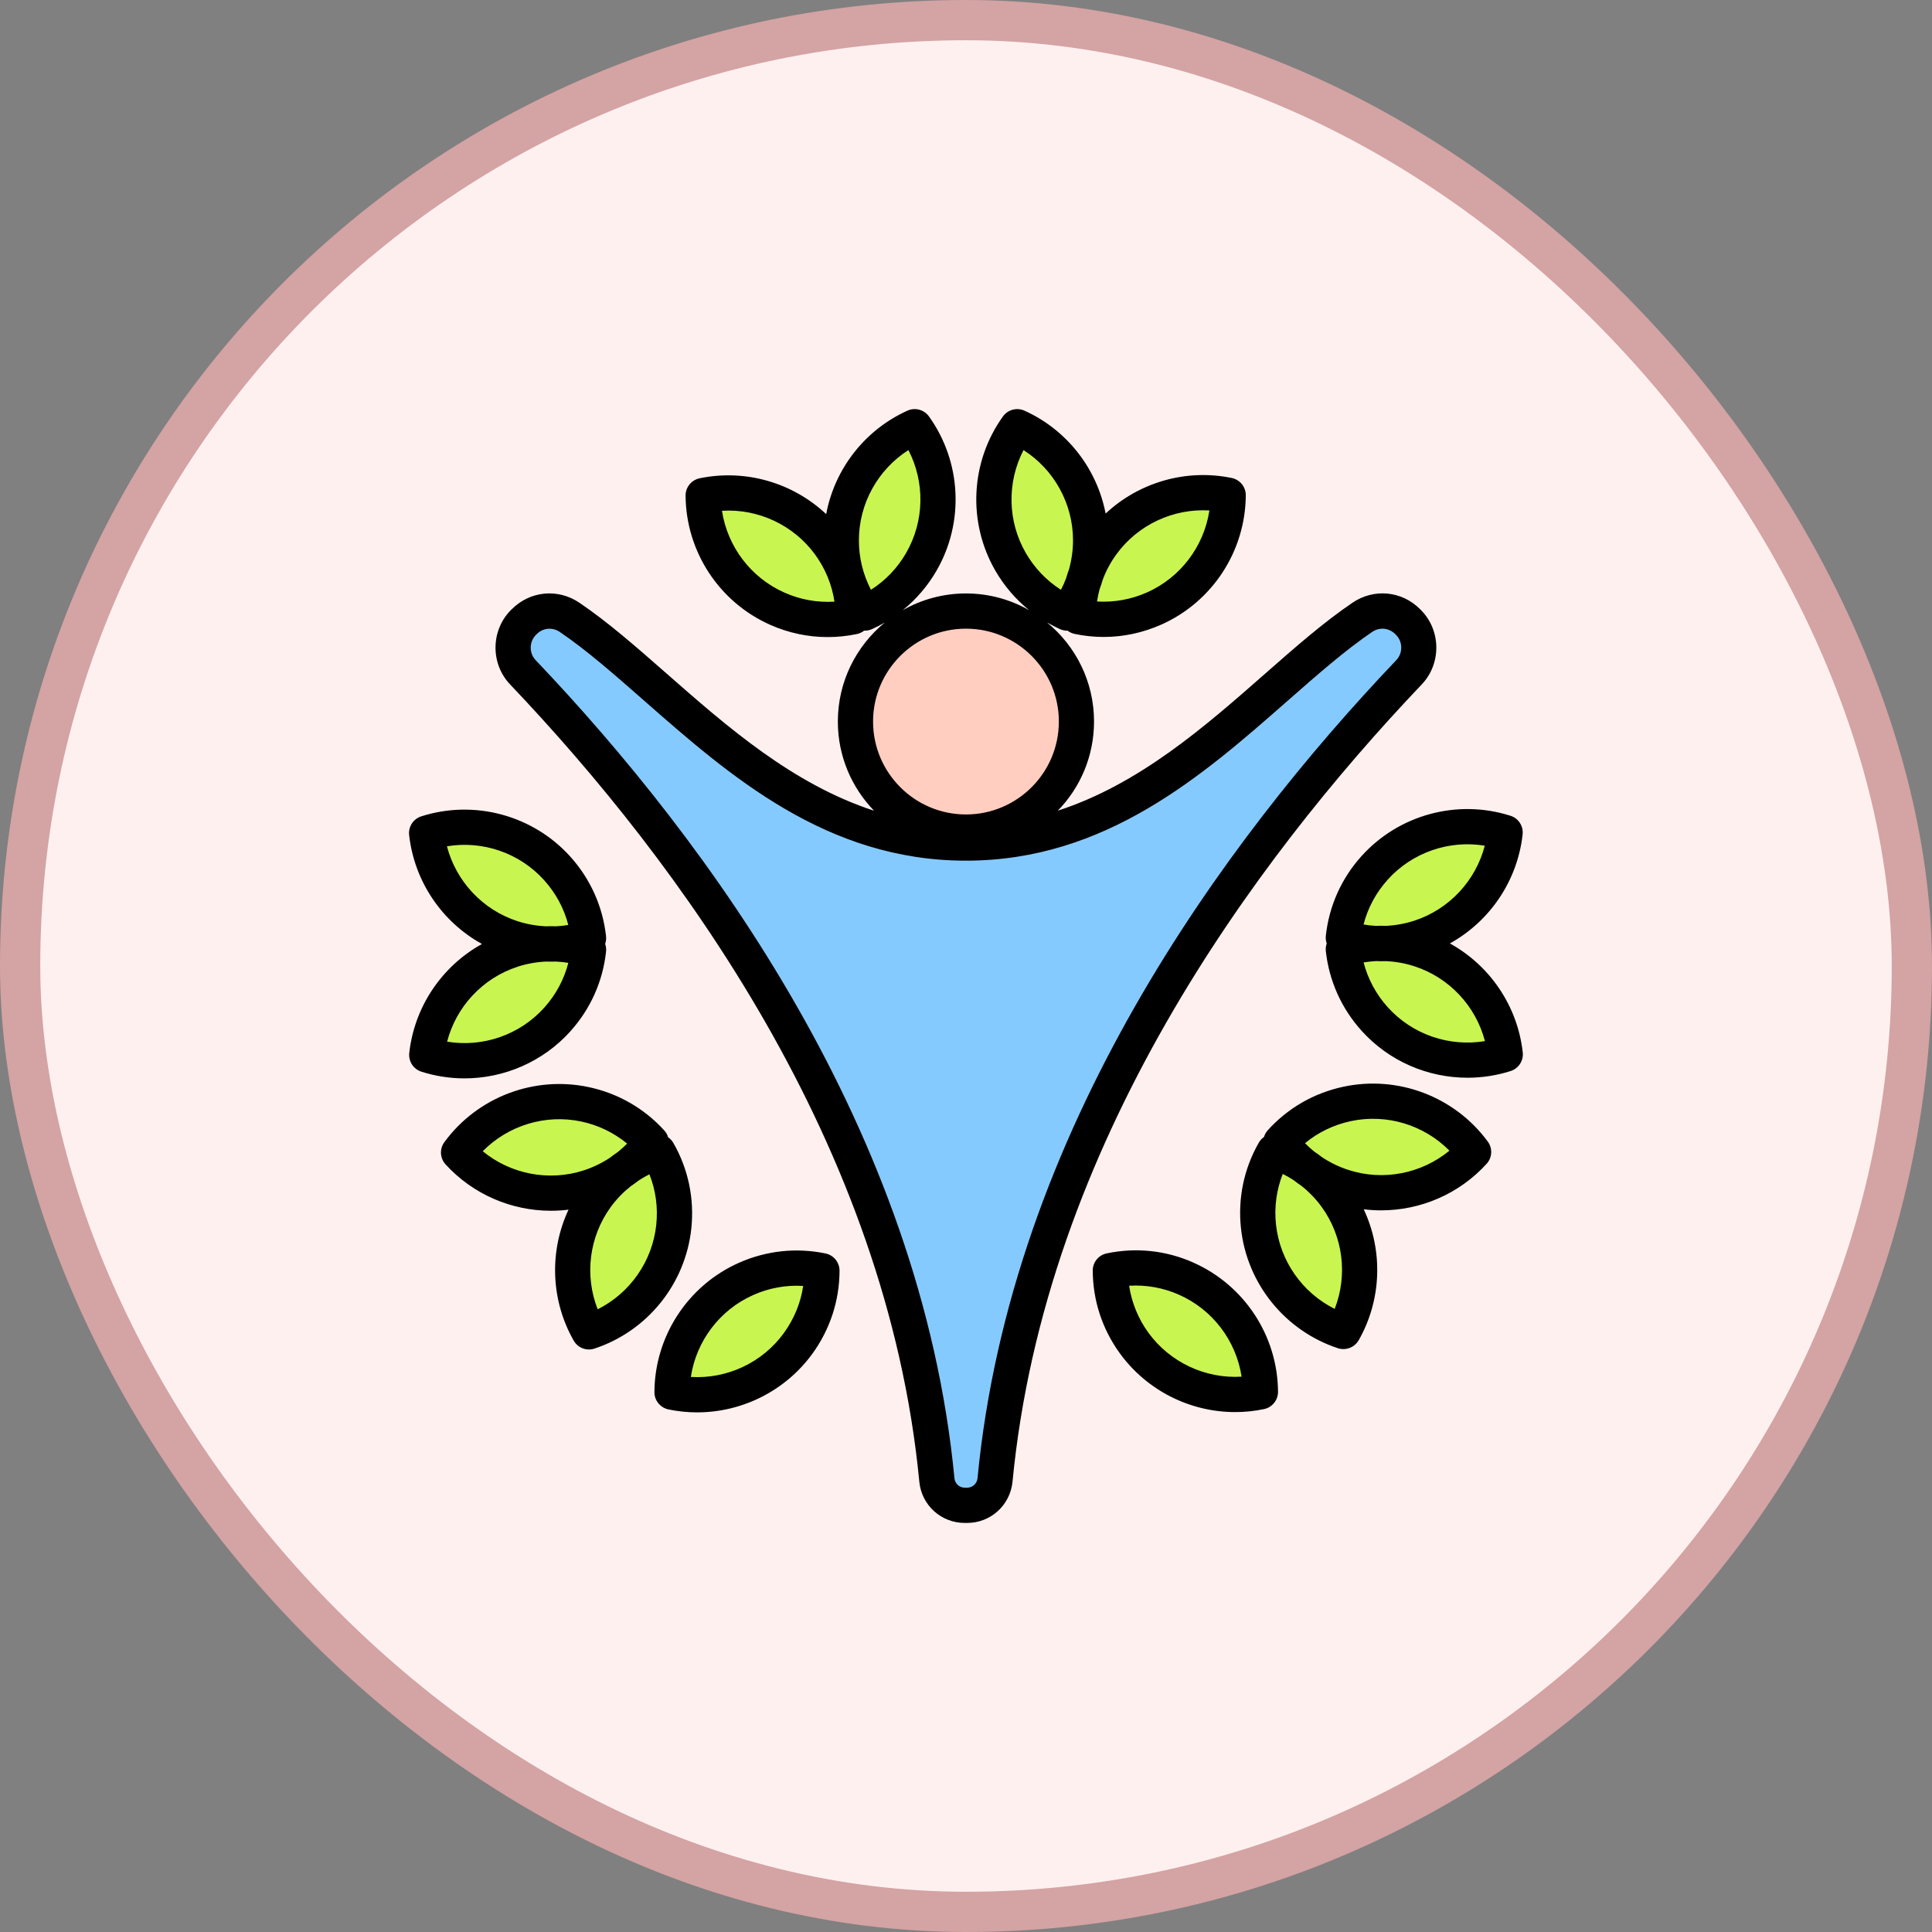
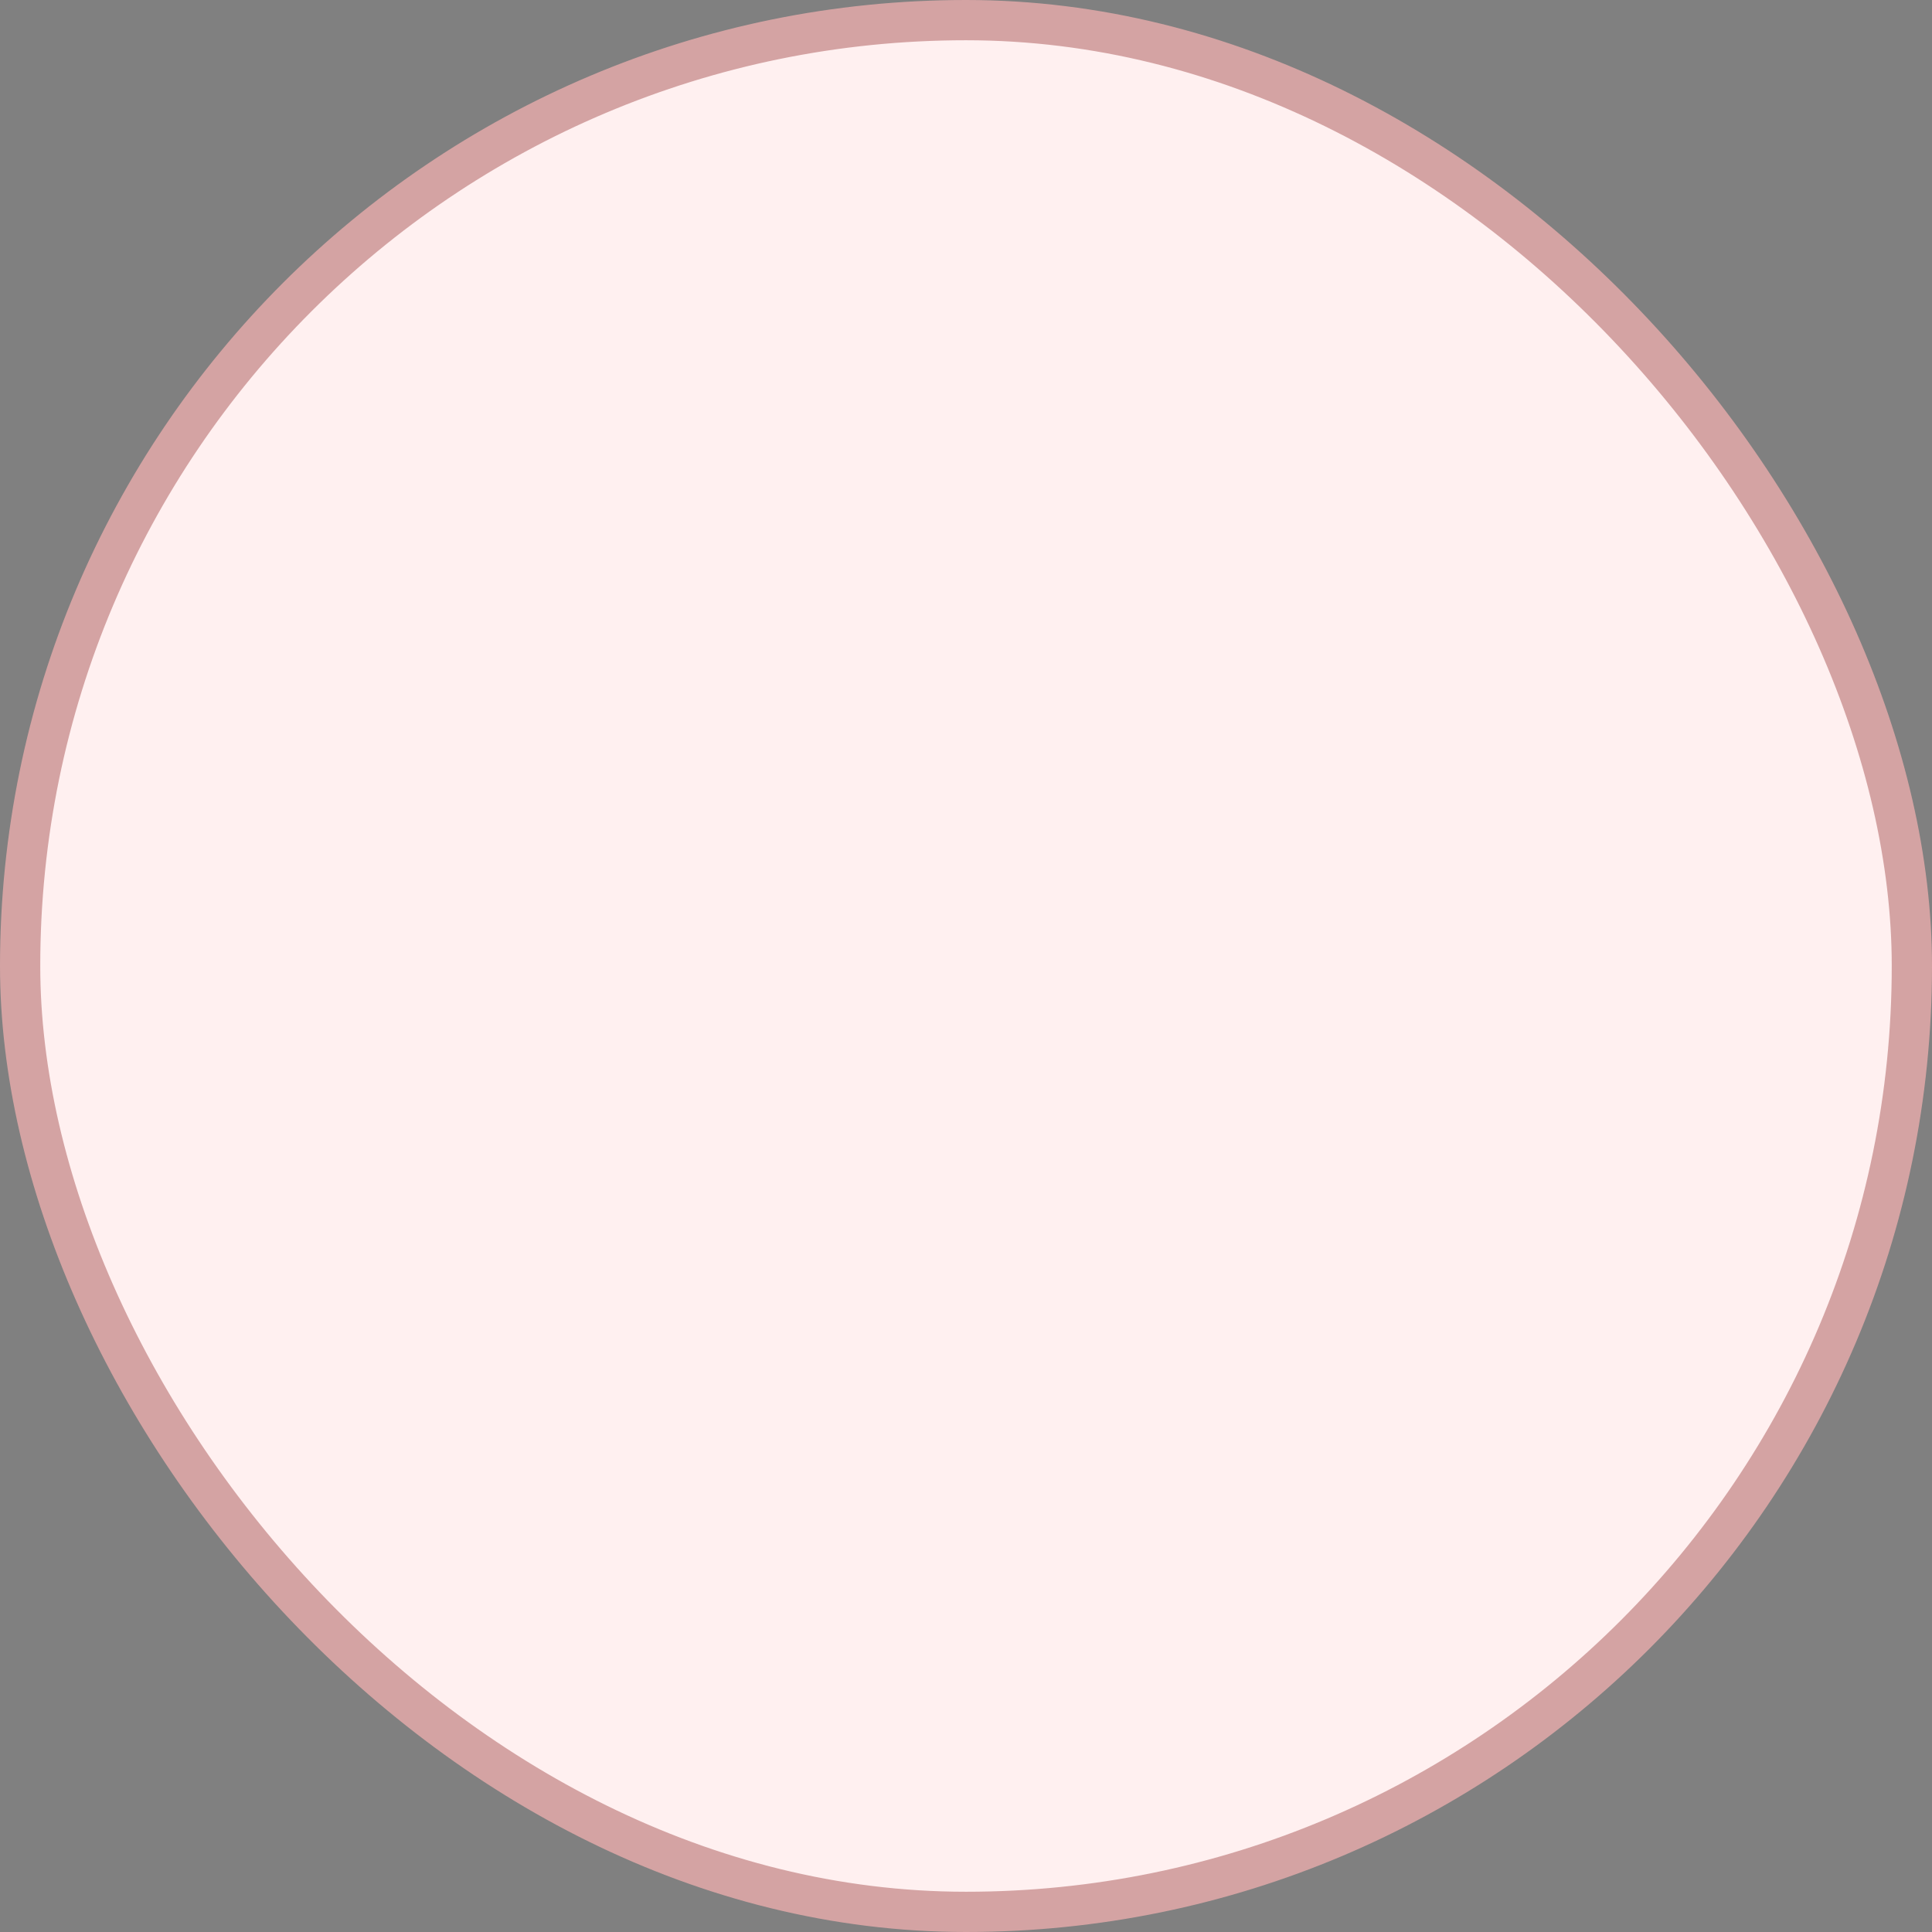
<svg xmlns="http://www.w3.org/2000/svg" width="48" height="48" viewBox="0 0 48 48" fill="none">
  <rect x="0" y="0" width="48" height="48" fill="#808080" stroke="none" />
  <rect x="0.5" y="0.5" width="47" height="47" rx="23.5" fill="#FFF0F0" />
  <rect x="0.5" y="0.5" width="47" height="47" rx="23.5" stroke="#D4A3A3" />
  <g clip-path="url(#clip0_2582_2273)">
-     <path fill-rule="evenodd" clip-rule="evenodd" d="M22.723 10.602C21.648 11.088 20.9 12.169 20.9 13.426C20.9 14.1 21.116 14.724 21.482 15.232C22.073 14.966 22.566 14.521 22.889 13.958C23.517 12.87 23.41 11.56 22.723 10.602V10.602ZM26.513 15.232C26.879 14.724 27.094 14.1 27.094 13.426C27.094 12.169 26.347 11.088 25.272 10.602C24.585 11.56 24.477 12.87 25.106 13.959C25.443 14.543 25.942 14.976 26.513 15.233V15.232Z" fill="#C9F550" />
+     <path fill-rule="evenodd" clip-rule="evenodd" d="M22.723 10.602C21.648 11.088 20.9 12.169 20.9 13.426C20.9 14.1 21.116 14.724 21.482 15.232C22.073 14.966 22.566 14.521 22.889 13.958C23.517 12.87 23.41 11.56 22.723 10.602V10.602ZC26.879 14.724 27.094 14.1 27.094 13.426C27.094 12.169 26.347 11.088 25.272 10.602C24.585 11.56 24.477 12.87 25.106 13.959C25.443 14.543 25.942 14.976 26.513 15.233V15.232Z" fill="#C9F550" />
    <path fill-rule="evenodd" clip-rule="evenodd" d="M30.514 12.306C29.359 12.068 28.118 12.503 27.381 13.52C26.999 14.044 26.792 14.675 26.789 15.324C27.424 15.456 28.085 15.384 28.677 15.12C29.824 14.608 30.508 13.486 30.514 12.306ZM14.633 33.093C14.049 32.068 14.079 30.754 14.817 29.737C15.197 29.212 15.734 28.82 16.349 28.616C16.672 29.179 16.808 29.829 16.739 30.474C16.608 31.723 15.752 32.721 14.632 33.092L14.633 33.093ZM20.422 31.573C20.419 32.221 20.212 32.853 19.83 33.377C19.092 34.394 17.852 34.829 16.697 34.591C16.703 33.411 17.387 32.289 18.534 31.777C19.126 31.512 19.787 31.441 20.422 31.573V31.573ZM10.604 26.211C10.733 25.039 11.53 23.993 12.724 23.604C13.366 23.395 14.026 23.407 14.623 23.598C14.555 24.221 14.298 24.829 13.847 25.331C13.007 26.265 11.727 26.569 10.604 26.211Z" fill="#C9F550" />
-     <path fill-rule="evenodd" clip-rule="evenodd" d="M16.179 28.381C15.809 28.887 15.283 29.285 14.641 29.494C13.447 29.882 12.187 29.506 11.392 28.634C12.09 27.684 13.303 27.177 14.532 27.437C15.192 27.577 15.758 27.917 16.179 28.381ZM14.622 23.308C14.025 23.499 13.365 23.512 12.724 23.304C11.529 22.917 10.73 21.872 10.6 20.7C11.723 20.341 13.003 20.643 13.844 21.576C14.279 22.057 14.551 22.663 14.622 23.308ZM33.374 23.297C33.97 23.488 34.63 23.5 35.272 23.291C36.466 22.903 37.263 21.857 37.393 20.684C36.269 20.327 34.99 20.631 34.15 21.565C33.699 22.066 33.441 22.674 33.374 23.297Z" fill="#C9F550" />
    <path fill-rule="evenodd" clip-rule="evenodd" d="M37.397 26.193C37.265 25.021 36.467 23.976 35.273 23.589C34.631 23.381 33.971 23.394 33.374 23.585C33.445 24.23 33.718 24.836 34.153 25.317C34.994 26.25 36.273 26.552 37.397 26.193ZM31.823 28.372C32.206 28.895 32.745 29.283 33.362 29.482C34.557 29.869 35.817 29.492 36.61 28.619C35.911 27.67 34.697 27.164 33.468 27.426C32.834 27.56 32.258 27.891 31.822 28.372L31.823 28.372Z" fill="#C9F550" />
-     <path fill-rule="evenodd" clip-rule="evenodd" d="M33.375 33.082C33.958 32.057 33.926 30.742 33.187 29.727C32.789 29.182 32.248 28.804 31.652 28.608C31.331 29.172 31.195 29.822 31.265 30.467C31.397 31.716 32.255 32.712 33.375 33.083L33.375 33.082ZM27.585 31.57C27.589 32.197 27.782 32.828 28.179 33.373C28.918 34.389 30.159 34.823 31.314 34.583C31.306 33.404 30.621 32.281 29.473 31.772C28.857 31.498 28.199 31.442 27.586 31.57H27.585ZM17.469 12.314C18.624 12.075 19.865 12.509 20.604 13.525C21.001 14.07 21.194 14.701 21.197 15.328C20.563 15.461 19.902 15.39 19.31 15.126C18.162 14.616 17.477 13.494 17.469 12.314H17.469Z" fill="#C9F550" />
-     <path fill-rule="evenodd" clip-rule="evenodd" d="M23.998 37.397H24.027C24.388 37.397 24.686 37.125 24.72 36.767C25.464 29.025 29.929 22.038 35.007 16.699C35.338 16.351 35.331 15.802 34.992 15.462L34.972 15.442C34.668 15.138 34.203 15.094 33.848 15.335C31.255 17.09 28.504 20.944 23.998 20.944C19.493 20.944 16.742 17.09 14.149 15.334C13.794 15.093 13.328 15.138 13.025 15.441L13.005 15.461C12.666 15.801 12.659 16.351 12.99 16.698C18.068 22.038 22.533 29.024 23.277 36.766C23.311 37.124 23.61 37.396 23.97 37.396H23.998V37.397Z" fill="#85CAFF" />
-     <path d="M23.999 20.67C25.515 20.67 26.744 19.441 26.744 17.925C26.744 16.409 25.515 15.18 23.999 15.18C22.483 15.18 21.254 16.409 21.254 17.925C21.254 19.441 22.483 20.67 23.999 20.67Z" fill="#FFCEC0" />
    <path fill-rule="evenodd" clip-rule="evenodd" d="M34.691 16.4C30.401 20.909 25.114 28.097 24.286 36.727C24.28 36.791 24.25 36.851 24.202 36.894C24.155 36.937 24.093 36.961 24.028 36.961H23.97C23.836 36.961 23.726 36.86 23.713 36.727C22.884 28.097 17.597 20.909 13.307 16.4C13.141 16.225 13.145 15.944 13.316 15.773L13.336 15.753C13.424 15.665 13.537 15.62 13.652 15.62C13.739 15.62 13.827 15.645 13.904 15.698C14.573 16.151 15.264 16.759 15.997 17.402C18.121 19.268 20.529 21.383 23.999 21.383C27.469 21.383 29.877 19.269 32.001 17.402C32.734 16.759 33.426 16.151 34.094 15.698C34.275 15.576 34.508 15.598 34.663 15.753L34.684 15.773C34.854 15.944 34.857 16.225 34.691 16.4ZM23.999 15.619C22.727 15.619 21.691 16.654 21.691 17.927C21.691 19.2 22.727 20.235 23.999 20.235C25.272 20.235 26.307 19.2 26.307 17.927C26.307 16.654 25.272 15.619 23.999 15.619ZM21.639 14.653C21.442 14.275 21.339 13.858 21.339 13.425C21.339 12.511 21.812 11.666 22.569 11.182C22.983 11.98 22.969 12.947 22.512 13.739C22.296 14.114 21.998 14.425 21.639 14.653ZM19.489 14.723C18.653 14.352 18.073 13.578 17.937 12.69C18.834 12.635 19.713 13.04 20.252 13.779C20.506 14.129 20.669 14.527 20.732 14.948C20.307 14.974 19.884 14.899 19.489 14.723ZM25.429 11.182C26.187 11.666 26.659 12.511 26.659 13.425C26.659 13.667 26.625 13.906 26.562 14.136C26.533 14.214 26.508 14.293 26.485 14.372C26.449 14.468 26.407 14.562 26.359 14.653C26 14.425 25.703 14.114 25.486 13.739C25.028 12.947 25.016 11.98 25.429 11.182H25.429ZM30.047 12.682C29.913 13.571 29.334 14.345 28.499 14.718C28.104 14.893 27.68 14.97 27.255 14.944C27.271 14.842 27.292 14.742 27.318 14.643C27.347 14.565 27.373 14.486 27.396 14.406C27.478 14.184 27.592 13.971 27.734 13.775C28.272 13.035 29.15 12.63 30.047 12.682ZM35.301 15.154L35.281 15.134C34.826 14.679 34.136 14.613 33.603 14.974C32.89 15.457 32.177 16.082 31.423 16.745C29.937 18.051 28.303 19.485 26.281 20.141C26.839 19.568 27.181 18.787 27.181 17.926C27.181 16.936 26.727 16.05 26.014 15.466C26.118 15.525 26.224 15.581 26.335 15.631C26.393 15.656 26.454 15.669 26.514 15.669H26.524C26.575 15.708 26.635 15.736 26.701 15.75C26.94 15.8 27.18 15.825 27.42 15.825C27.911 15.825 28.397 15.721 28.854 15.517C30.121 14.953 30.943 13.693 30.951 12.306C30.952 12.205 30.917 12.107 30.854 12.028C30.79 11.95 30.701 11.896 30.602 11.875C29.466 11.641 28.298 11.984 27.469 12.759C27.255 11.646 26.511 10.681 25.453 10.203C25.361 10.161 25.258 10.153 25.16 10.179C25.062 10.205 24.977 10.264 24.918 10.346C24.109 11.473 24.035 12.976 24.728 14.176C24.949 14.558 25.233 14.889 25.569 15.16C25.105 14.896 24.569 14.744 23.999 14.744C23.428 14.744 22.892 14.896 22.428 15.16C22.767 14.887 23.052 14.553 23.269 14.176C23.962 12.976 23.888 11.473 23.08 10.346C22.958 10.177 22.733 10.117 22.544 10.203C21.482 10.683 20.736 11.653 20.526 12.773C19.696 11.992 18.522 11.647 17.381 11.883C17.177 11.926 17.031 12.107 17.033 12.314C17.042 13.701 17.866 14.96 19.134 15.523C19.59 15.726 20.075 15.828 20.564 15.828C20.805 15.828 21.048 15.803 21.288 15.753C21.356 15.739 21.417 15.709 21.469 15.669H21.484C21.544 15.669 21.605 15.657 21.663 15.631C21.773 15.581 21.88 15.526 21.983 15.466C21.271 16.05 20.816 16.936 20.816 17.927C20.816 18.787 21.16 19.568 21.715 20.142C19.694 19.484 18.061 18.051 16.574 16.745C15.82 16.083 15.108 15.458 14.394 14.974C13.861 14.614 13.171 14.68 12.716 15.135L12.695 15.155C12.192 15.658 12.182 16.487 12.672 17.003C16.867 21.413 22.036 28.43 22.84 36.811C22.896 37.396 23.381 37.837 23.969 37.837H24.027C24.614 37.837 25.099 37.395 25.156 36.811C25.96 28.43 31.129 21.413 35.324 17.003C35.814 16.487 35.804 15.658 35.301 15.155L35.301 15.154ZM28.533 33.113C29.072 33.852 29.95 34.257 30.847 34.203C30.712 33.314 30.132 32.54 29.296 32.169C28.901 31.993 28.477 31.918 28.053 31.944C28.116 32.364 28.279 32.763 28.533 33.113V33.113ZM29.651 31.369C28.97 31.066 28.224 30.987 27.497 31.14C27.398 31.16 27.309 31.214 27.246 31.292C27.182 31.371 27.148 31.468 27.149 31.569C27.152 32.313 27.387 33.025 27.826 33.628C28.498 34.551 29.571 35.083 30.688 35.083C30.925 35.083 31.165 35.059 31.403 35.009C31.607 34.967 31.753 34.787 31.752 34.578C31.743 33.191 30.918 31.932 29.651 31.37V31.369ZM33.498 29.066C34.368 29.349 35.317 29.159 36.011 28.588C35.379 27.949 34.455 27.664 33.561 27.854C33.138 27.945 32.75 28.132 32.423 28.402C32.494 28.476 32.571 28.545 32.65 28.609C32.72 28.655 32.786 28.704 32.852 28.755C33.05 28.885 33.267 28.991 33.498 29.066V29.066ZM33.16 32.519C33.487 31.682 33.372 30.722 32.834 29.982C32.692 29.788 32.525 29.614 32.337 29.465C32.269 29.419 32.201 29.37 32.136 29.318C32.05 29.262 31.961 29.212 31.869 29.166C31.714 29.562 31.656 29.988 31.701 30.418C31.798 31.328 32.356 32.117 33.16 32.519H33.16ZM33.378 26.999C32.649 27.154 31.999 27.527 31.5 28.078C31.454 28.128 31.422 28.186 31.404 28.248C31.352 28.284 31.307 28.332 31.274 28.39C30.905 29.036 30.752 29.77 30.831 30.511C30.977 31.889 31.923 33.061 33.239 33.496C33.284 33.511 33.331 33.518 33.376 33.518C33.53 33.518 33.677 33.436 33.757 33.297C34.33 32.288 34.364 31.071 33.881 30.044C34.025 30.062 34.17 30.071 34.314 30.071C35.295 30.071 36.254 29.663 36.934 28.915C37.003 28.84 37.043 28.744 37.048 28.643C37.053 28.542 37.023 28.442 36.963 28.361C36.141 27.244 34.734 26.71 33.378 26.999V26.999ZM34.478 25.024C35.09 25.704 36.006 26.014 36.893 25.866C36.666 24.997 36.008 24.287 35.138 24.006C34.91 23.932 34.673 23.89 34.434 23.879C34.394 23.88 34.354 23.881 34.313 23.881C34.27 23.881 34.227 23.88 34.184 23.878C34.081 23.884 33.98 23.895 33.878 23.911C33.985 24.323 34.188 24.702 34.478 25.024V25.024ZM34.476 21.857C34.186 22.178 33.983 22.557 33.877 22.969C33.979 22.986 34.081 22.998 34.183 23.003C34.266 22.999 34.349 22.999 34.432 23.003C34.67 22.992 34.907 22.949 35.137 22.875C36.006 22.591 36.663 21.881 36.889 21.011C36.003 20.865 35.087 21.177 34.475 21.857H34.476ZM37.832 26.145C37.703 24.991 37.015 23.987 36.022 23.439C37.015 22.89 37.701 21.885 37.829 20.731C37.84 20.631 37.816 20.529 37.761 20.445C37.706 20.36 37.623 20.297 37.526 20.267C36.205 19.846 34.752 20.241 33.825 21.271C33.327 21.825 33.02 22.509 32.94 23.248C32.933 23.315 32.941 23.38 32.962 23.441C32.941 23.501 32.932 23.566 32.94 23.633C33.022 24.372 33.329 25.055 33.828 25.609C34.508 26.364 35.471 26.776 36.459 26.776C36.817 26.776 37.179 26.722 37.531 26.61C37.627 26.579 37.71 26.516 37.765 26.431C37.82 26.346 37.844 26.245 37.832 26.144L37.832 26.145ZM12.86 24.018C11.99 24.301 11.334 25.011 11.108 25.88C11.994 26.027 12.91 25.715 13.522 25.035C13.811 24.713 14.014 24.334 14.12 23.922C14.019 23.905 13.917 23.895 13.815 23.89C13.732 23.892 13.648 23.892 13.564 23.89C13.327 23.901 13.091 23.943 12.86 24.017V24.018ZM11.104 21.026C11.331 21.895 11.989 22.605 12.859 22.887C13.091 22.962 13.328 23.003 13.565 23.014C13.648 23.01 13.731 23.01 13.814 23.014C13.916 23.009 14.018 22.998 14.119 22.98C14.013 22.569 13.809 22.189 13.519 21.868C12.908 21.189 11.991 20.878 11.104 21.026ZM14.172 25.621C14.671 25.066 14.977 24.383 15.057 23.643C15.064 23.578 15.057 23.513 15.035 23.451C15.056 23.391 15.064 23.325 15.057 23.259C14.975 22.52 14.668 21.836 14.169 21.282C13.241 20.253 11.787 19.86 10.466 20.282C10.268 20.345 10.141 20.541 10.165 20.747C10.294 21.901 10.981 22.905 11.975 23.453C10.982 24.002 10.296 25.007 10.168 26.161C10.157 26.262 10.181 26.363 10.236 26.448C10.292 26.533 10.375 26.596 10.471 26.626C10.816 26.736 11.177 26.792 11.539 26.792C12.527 26.792 13.492 26.378 14.172 25.622V25.621ZM19.476 33.117C19.73 32.767 19.893 32.369 19.955 31.949C19.531 31.922 19.107 31.999 18.712 32.175C17.877 32.547 17.298 33.322 17.164 34.21C18.061 34.264 18.939 33.858 19.476 33.118V33.117ZM20.51 31.142C19.782 30.991 19.037 31.072 18.355 31.375C17.089 31.939 16.266 33.2 16.259 34.586C16.257 34.794 16.404 34.974 16.608 35.017C16.844 35.066 17.083 35.09 17.319 35.09C18.438 35.09 19.512 34.557 20.184 33.632C20.622 33.028 20.855 32.316 20.858 31.573C20.858 31.364 20.714 31.184 20.51 31.142H20.51ZM16.305 30.426C16.35 29.997 16.291 29.57 16.135 29.175C16.043 29.221 15.955 29.271 15.869 29.328C15.803 29.379 15.736 29.428 15.667 29.474C15.482 29.622 15.314 29.795 15.171 29.992C14.634 30.732 14.52 31.692 14.849 32.529C15.652 32.127 16.21 31.336 16.305 30.427L16.305 30.426ZM11.993 28.602C12.687 29.172 13.636 29.359 14.507 29.077C14.737 29.001 14.953 28.896 15.152 28.765C15.217 28.714 15.284 28.665 15.354 28.618C15.433 28.554 15.509 28.485 15.581 28.412C15.253 28.142 14.865 27.954 14.443 27.864C13.548 27.674 12.624 27.962 11.994 28.602H11.993ZM16.73 28.397C16.697 28.34 16.653 28.292 16.599 28.255C16.581 28.192 16.548 28.134 16.504 28.086C16.004 27.536 15.354 27.163 14.624 27.008C13.268 26.721 11.862 27.257 11.041 28.375C10.981 28.456 10.951 28.556 10.956 28.657C10.962 28.758 11.002 28.854 11.07 28.929C11.751 29.675 12.708 30.081 13.687 30.081C13.833 30.081 13.979 30.072 14.125 30.054C13.644 31.081 13.679 32.299 14.253 33.307C14.303 33.395 14.382 33.463 14.477 33.499C14.571 33.535 14.675 33.537 14.771 33.505C16.088 33.069 17.031 31.896 17.176 30.518C17.253 29.776 17.1 29.043 16.73 28.397H16.73Z" fill="black" />
  </g>
  <defs>
    <clipPath id="clip0_2582_2273">
-       <rect width="28" height="28" fill="white" transform="translate(10 10)" />
-     </clipPath>
+       </clipPath>
  </defs>
</svg>